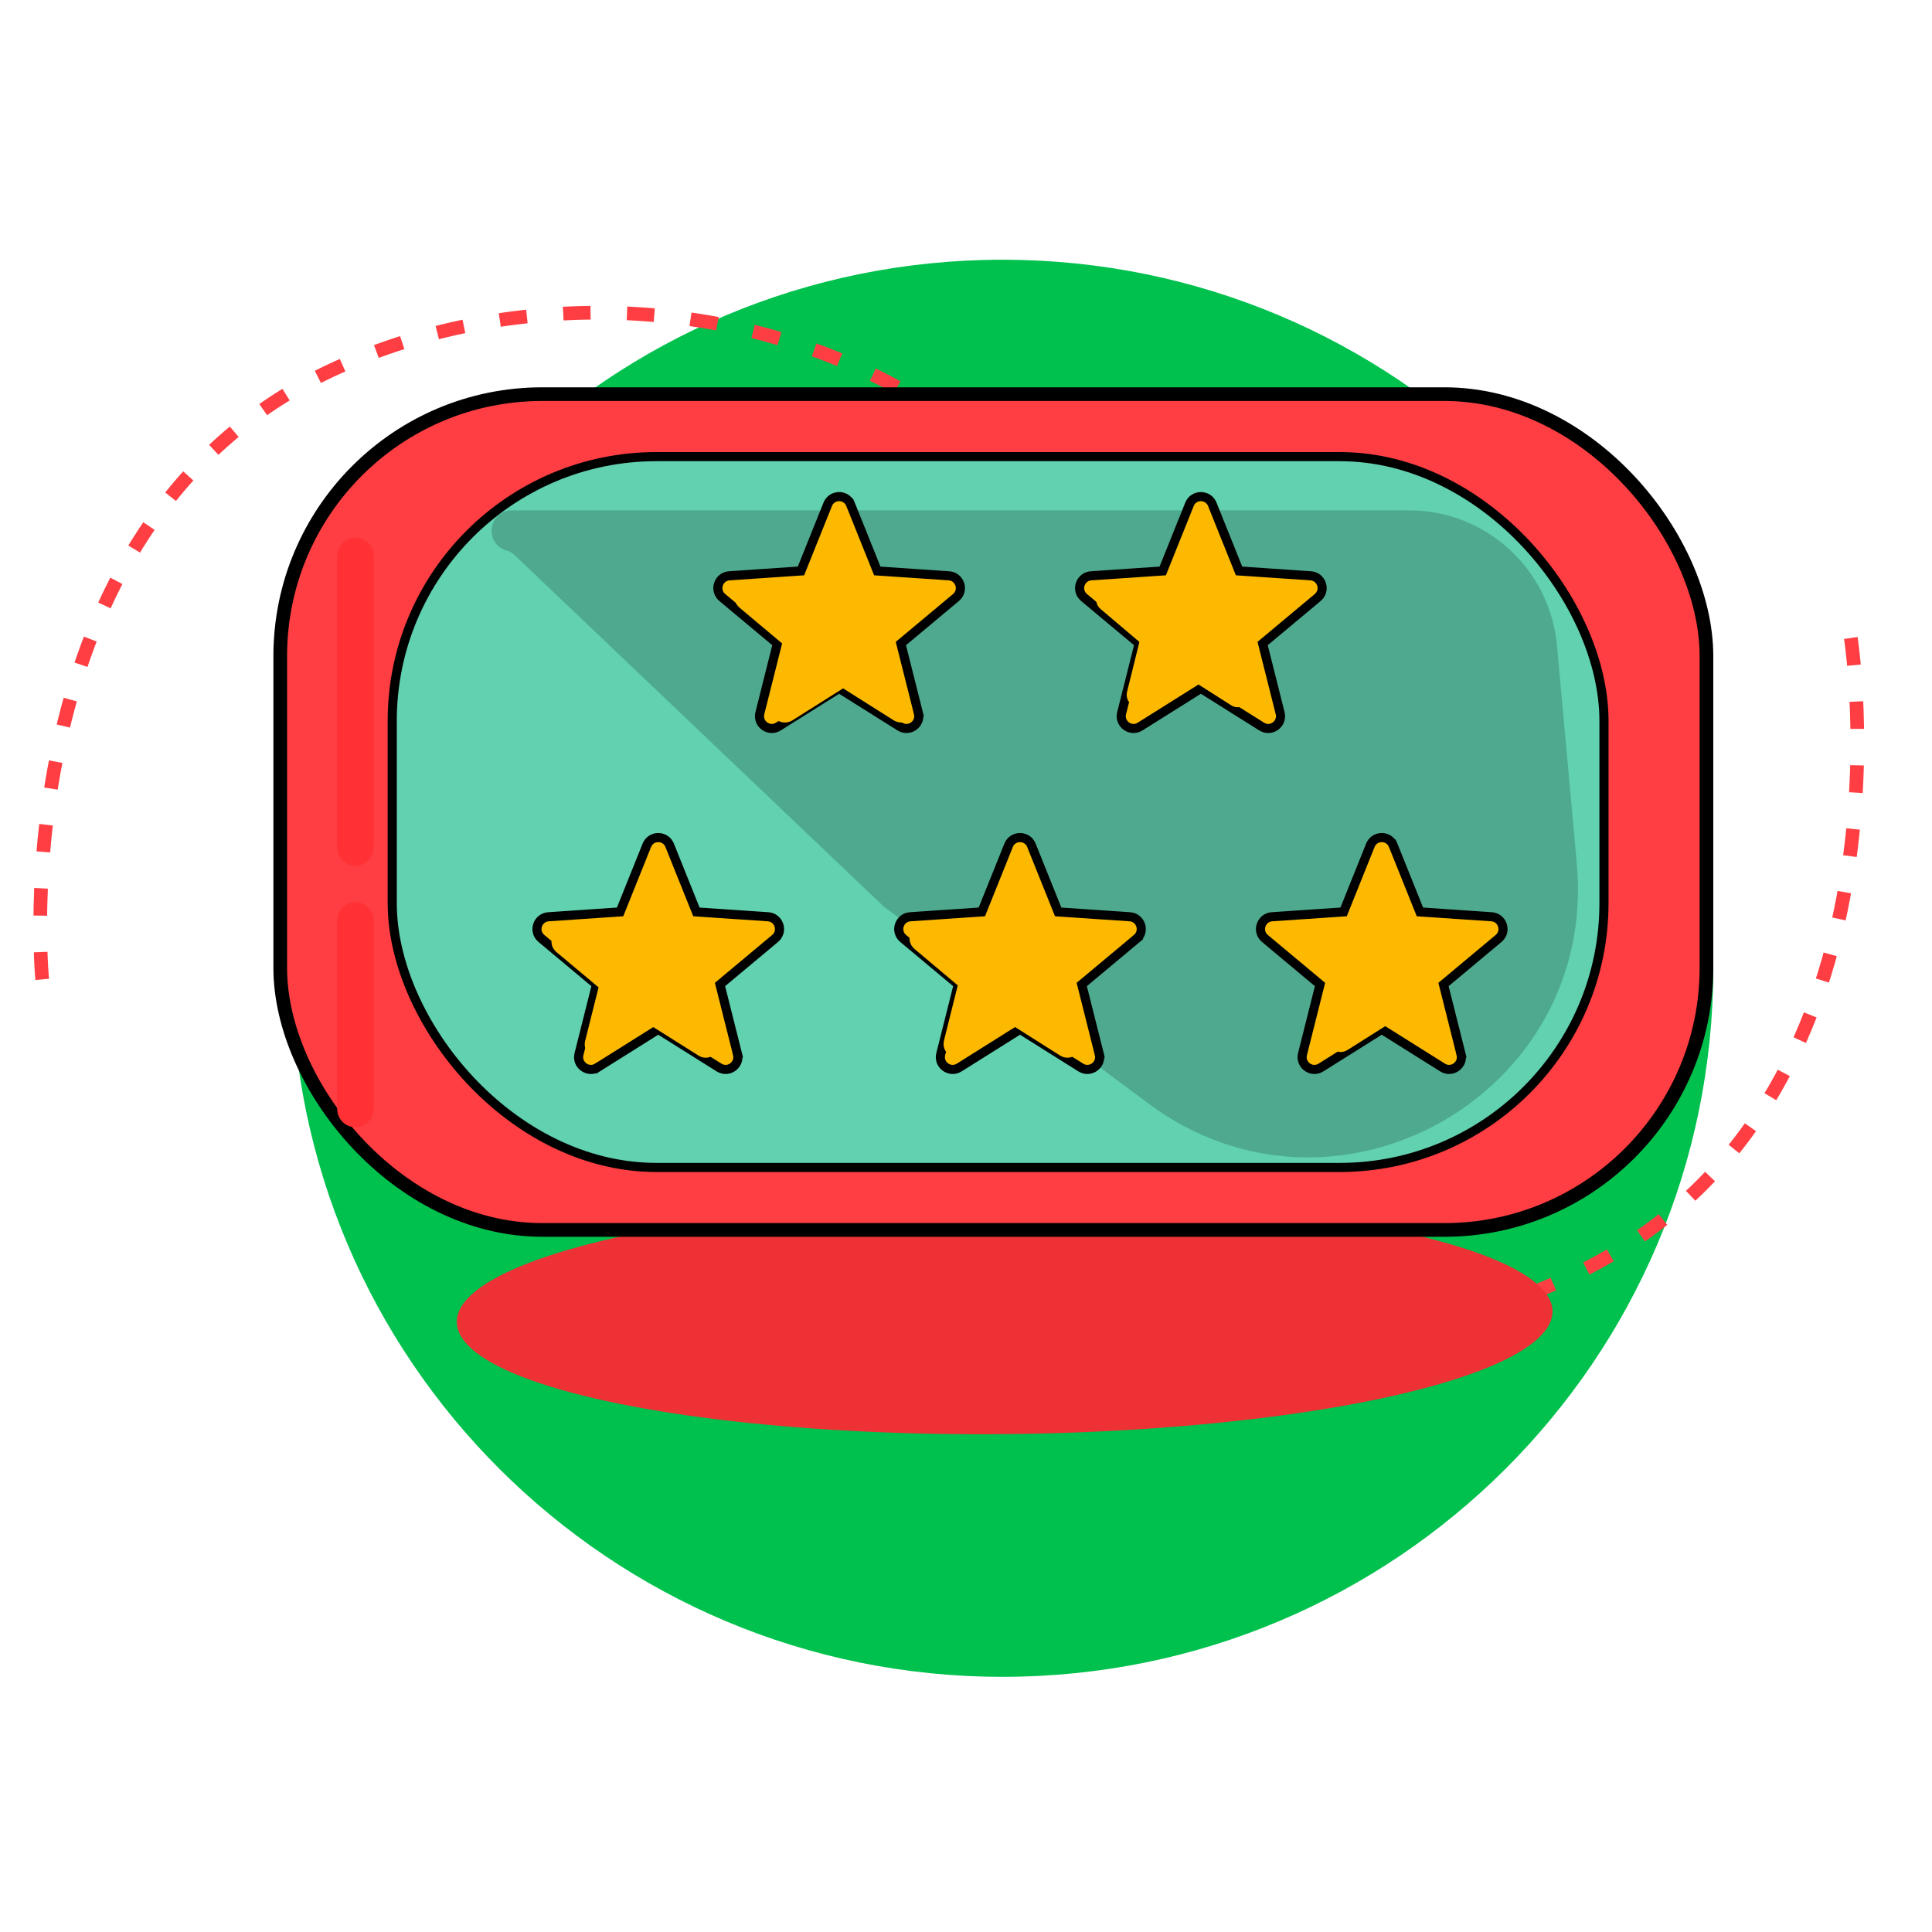
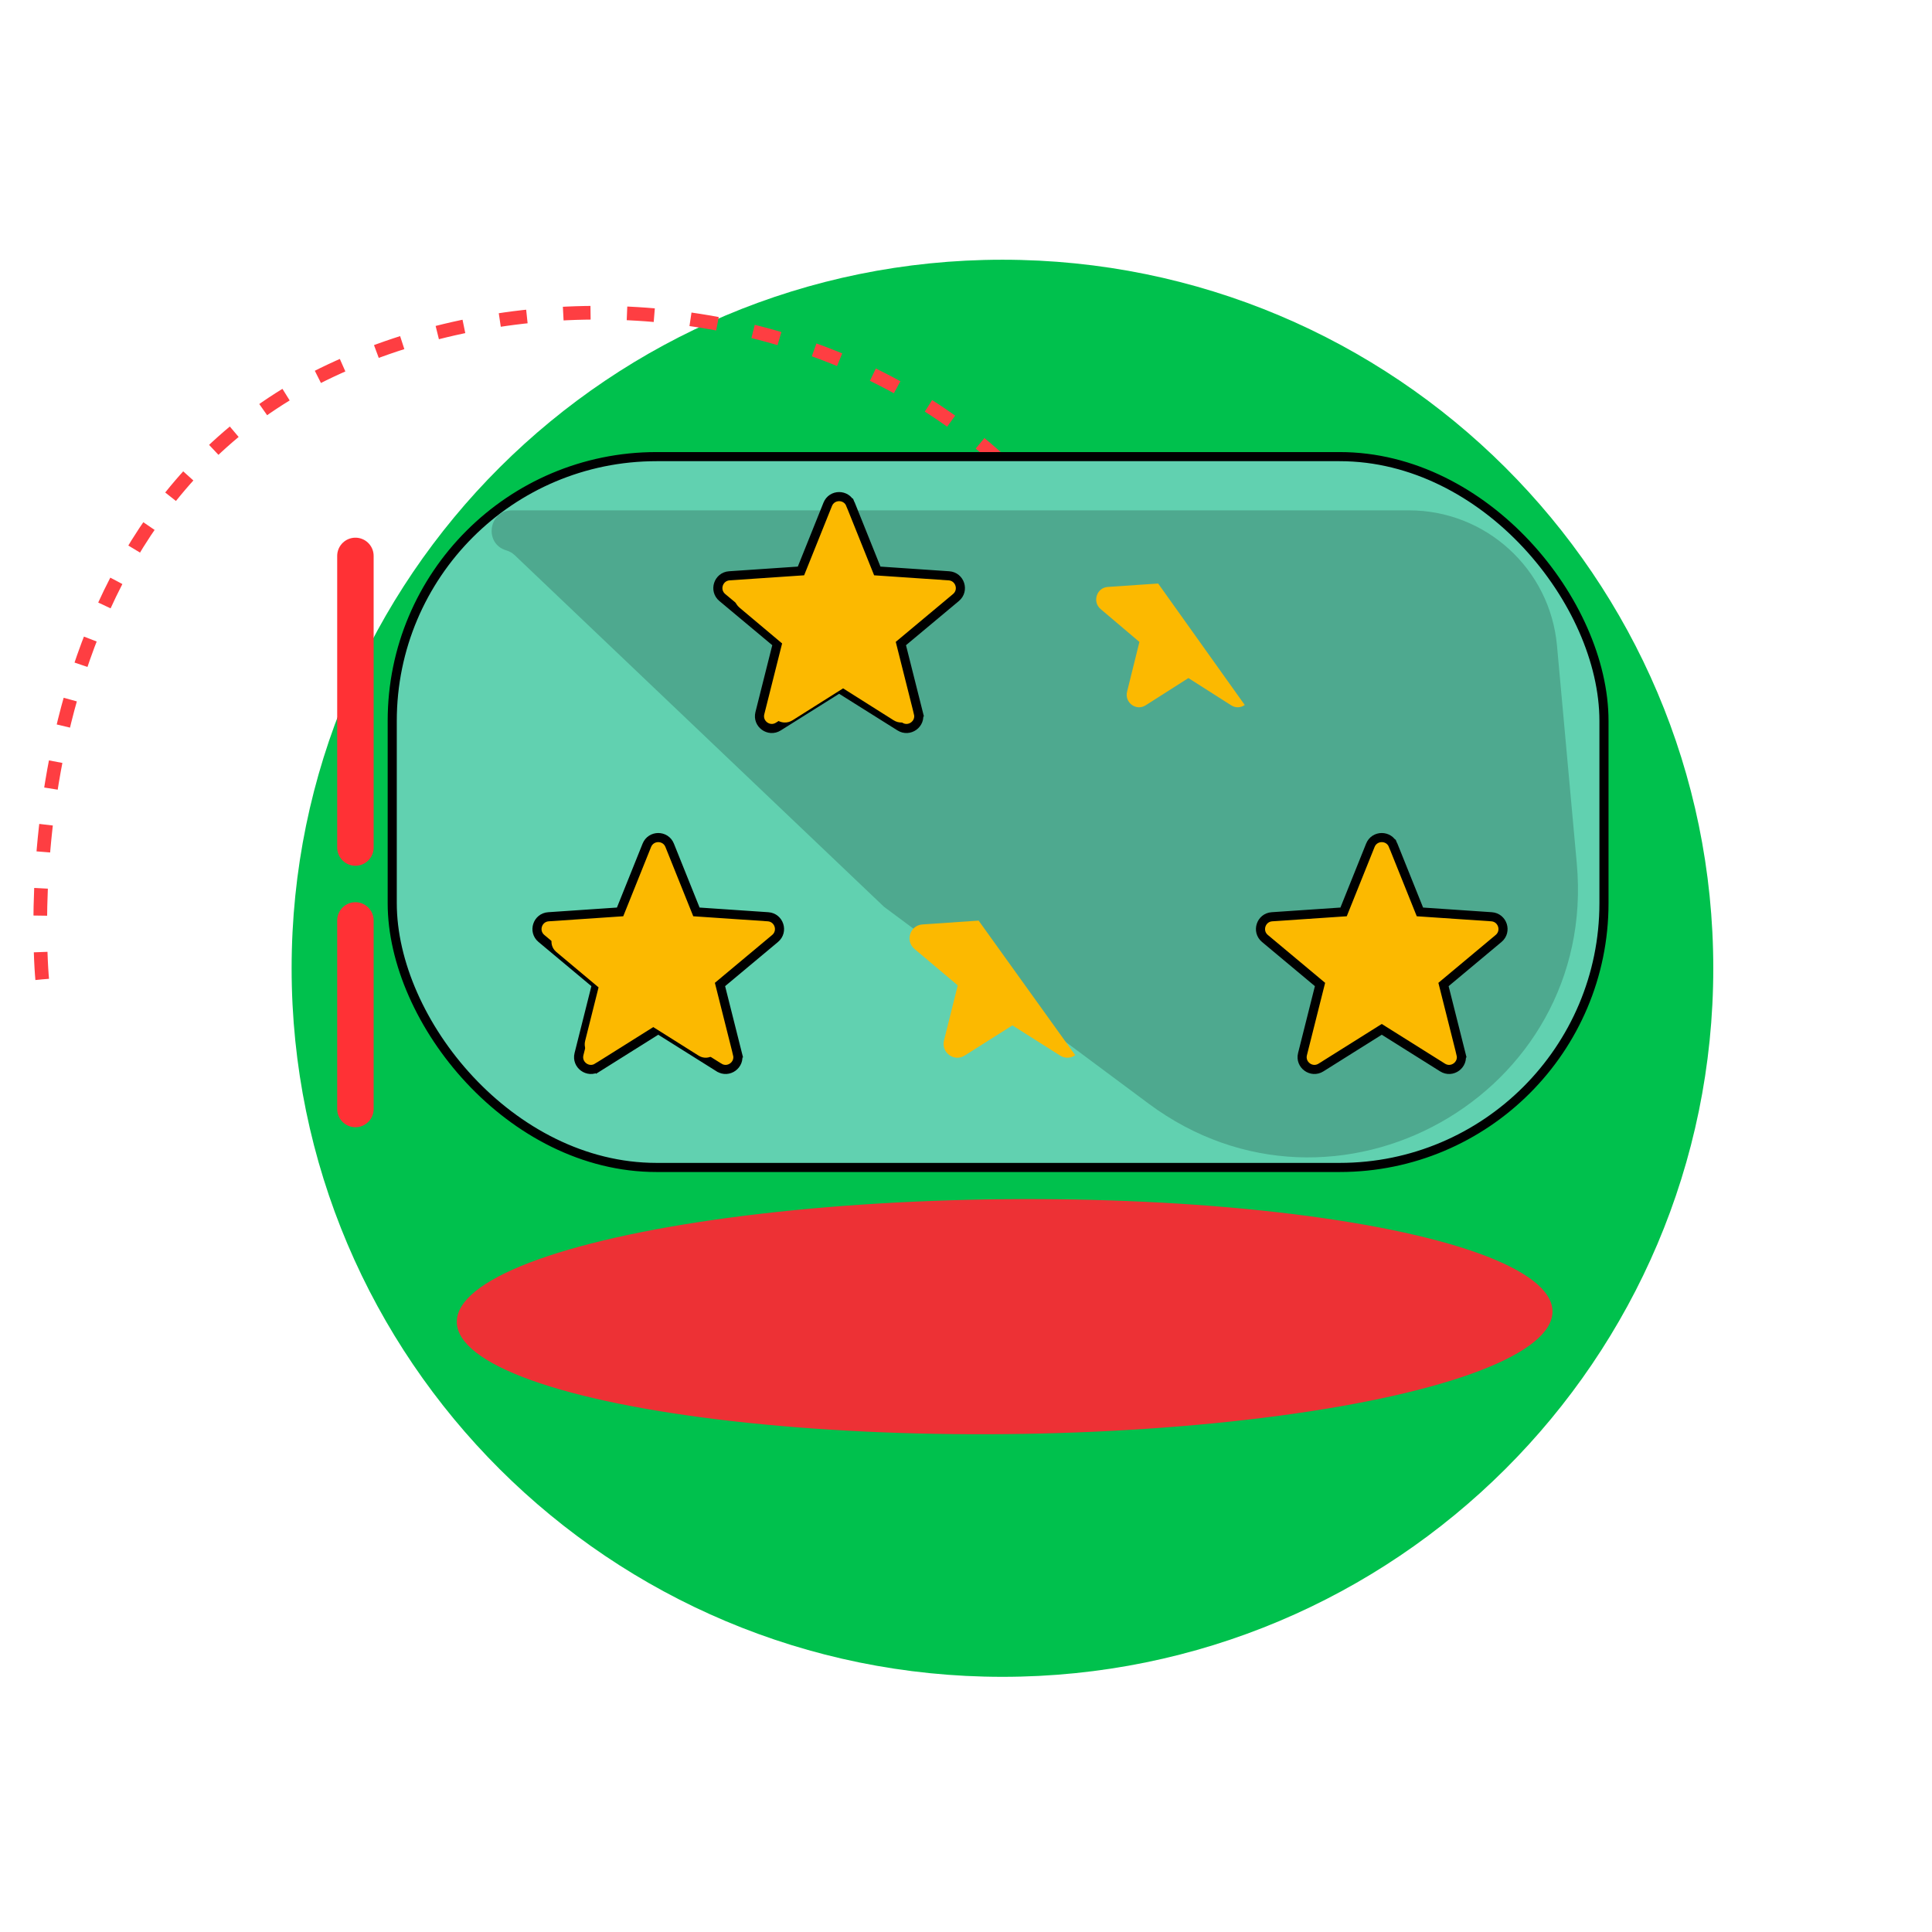
<svg xmlns="http://www.w3.org/2000/svg" width="424" height="424" viewBox="0 0 424 424" fill="none">
  <path d="M376 212.5C376 298.38 306.156 368 220 368C133.844 368 64 298.38 64 212.5C64 126.62 133.844 57 220 57C306.156 57 376 126.62 376 212.5Z" fill="#00C14D" />
-   <path d="M406.183 140.018C406.183 140.018 421.667 238.551 350.675 277.043C279.684 315.535 166.916 287.304 160.409 176.964" stroke="#FE3E42" stroke-width="3" stroke-dasharray="6 8" />
  <path d="M9.262 214.933C9.262 214.933 -0.516 115.671 72.577 81.336C145.67 47.002 256.623 81.688 256.757 192.219" stroke="#FE3E42" stroke-width="3" stroke-dasharray="6 8" />
  <ellipse cx="220.483" cy="288.958" rx="120.235" ry="25.778" transform="rotate(-0.563 220.483 288.958)" fill="#ED3135" />
-   <rect x="61.5" y="86.5" width="313" height="183.423" rx="57.5" fill="#FE3E42" stroke="black" stroke-width="3" />
  <rect x="86.079" y="100.212" width="265.931" height="156" rx="58" fill="#61D1B0" stroke="black" stroke-width="2" />
  <path d="M111.131 120.792C106.152 119.339 107.201 112 112.388 112L309.215 112C326.084 112 340.169 124.863 341.697 141.663L346.047 189.522C350.666 240.321 293.001 272.647 252.075 242.202L194 199L112.968 121.85C112.449 121.356 111.819 120.993 111.131 120.792V120.792Z" fill="#4EA98F" />
-   <path d="M224.384 226.237L223.852 225.903L223.32 226.237L210.509 234.28C208.449 235.574 205.864 233.695 206.458 231.337L206.458 231.337L210.148 216.667L210.301 216.059L209.819 215.656L198.212 205.957C198.212 205.957 198.212 205.957 198.212 205.957C196.345 204.398 197.332 201.359 199.759 201.194C199.759 201.194 199.759 201.194 199.759 201.194L214.851 200.171L215.478 200.129L215.712 199.546L221.349 185.509L221.349 185.509C222.255 183.252 225.45 183.252 226.356 185.509L226.356 185.509L231.993 199.546L232.227 200.129L232.854 200.171L247.946 201.194C250.372 201.359 251.36 204.398 249.493 205.957L250.134 206.725L249.493 205.957L237.885 215.656L237.403 216.059L237.556 216.667L241.247 231.337L242.217 231.093L241.247 231.337C241.84 233.696 239.255 235.574 237.195 234.28L237.195 234.28L224.384 226.237Z" fill="#FCB900" stroke="black" stroke-width="2" />
  <path d="M200.698 208.258L210.188 216.248L207.171 228.332C206.506 230.996 209.402 233.116 211.71 231.656L222.184 225.03L232.657 231.656C233.785 232.37 235.049 232.22 235.974 231.577L214.77 202.037L202.432 202.88C199.713 203.066 198.606 206.497 200.698 208.258Z" fill="#FCB900" />
  <path d="M303.774 226.237L303.243 225.903L302.711 226.237L289.9 234.28C287.84 235.574 285.255 233.695 285.849 231.337L285.849 231.337L289.539 216.667L289.692 216.059L289.21 215.656L277.602 205.957C277.602 205.957 277.602 205.957 277.602 205.957C275.736 204.398 276.723 201.359 279.15 201.194L294.242 200.171L294.868 200.129L295.102 199.546L300.739 185.509L300.739 185.509C301.645 183.252 304.84 183.252 305.747 185.509L306.648 185.147L305.747 185.509L311.384 199.546L311.618 200.129L312.244 200.171L327.336 201.194C329.763 201.359 330.75 204.398 328.884 205.957C328.884 205.957 328.884 205.957 328.884 205.957L317.276 215.656L316.794 216.059L316.947 216.667L320.638 231.337L321.607 231.093L320.638 231.337C321.231 233.696 318.646 235.574 316.586 234.28L316.586 234.28L303.774 226.237Z" fill="#FCB900" stroke="black" stroke-width="2" />
-   <path d="M285.475 208.662L294.31 216.097L291.501 227.342C290.882 229.821 293.579 231.794 295.728 230.435L305.479 224.27L315.23 230.435C316.28 231.099 317.457 230.96 318.317 230.362L298.576 202.873L287.089 203.658C284.557 203.831 283.527 207.024 285.475 208.662Z" fill="#FCB900" />
  <path d="M144.993 226.237L144.461 225.903L143.929 226.237L131.118 234.28L131.65 235.127L131.118 234.28C129.058 235.574 126.473 233.695 127.067 231.337L127.067 231.337L130.757 216.667L130.91 216.058L130.429 215.656L118.82 205.957C116.954 204.397 117.941 201.359 120.368 201.194C120.368 201.194 120.368 201.194 120.368 201.194L135.46 200.171L136.086 200.128L136.32 199.546L141.957 185.509L141.957 185.509C142.864 183.252 146.059 183.252 146.965 185.509L146.965 185.509L152.602 199.546L152.836 200.128L153.462 200.171L168.554 201.194C170.981 201.359 171.968 204.397 170.102 205.957C170.102 205.957 170.102 205.957 170.102 205.957L158.494 215.655L158.012 216.058L158.166 216.667L161.856 231.336L162.826 231.092L161.856 231.336C162.449 233.695 159.864 235.573 157.805 234.28L157.804 234.28L144.993 226.237Z" fill="#FCB900" stroke="black" stroke-width="2" />
  <path d="M122.091 208.921L131.362 216.689L128.415 228.438C127.765 231.027 130.595 233.089 132.85 231.669L143.083 225.228L153.315 231.669C154.417 232.363 155.652 232.217 156.556 231.592L135.839 202.873L123.785 203.693C121.128 203.873 120.048 207.209 122.091 208.921Z" fill="#FCB900" />
-   <path d="M264.079 151.41L263.547 151.077L263.016 151.41L250.205 159.453C248.145 160.747 245.56 158.869 246.153 156.51L246.153 156.51L249.844 141.841L249.997 141.232L249.515 140.829L237.907 131.131C236.041 129.571 237.028 126.532 239.455 126.368L254.546 125.344L255.173 125.302L255.407 124.719L261.044 110.682L261.044 110.682C261.95 108.425 265.145 108.425 266.052 110.682L266.052 110.682L271.689 124.719L271.923 125.302L272.549 125.344L287.641 126.368C290.068 126.532 291.055 129.571 289.189 131.131L277.581 140.829L277.099 141.232L277.252 141.841L280.942 156.51C281.536 158.869 278.951 160.747 276.891 159.453L276.891 159.453L264.079 151.41Z" fill="#FCB900" stroke="black" stroke-width="2" />
  <path d="M241.548 133.669L250.056 140.882L247.351 151.792C246.755 154.196 249.352 156.111 251.421 154.792L260.811 148.811L270.201 154.792C271.212 155.437 272.346 155.301 273.175 154.721L254.164 128.053L243.103 128.814C240.665 128.982 239.673 132.08 241.548 133.669Z" fill="#FCB900" />
  <path d="M184.688 151.41L184.156 151.077L183.624 151.41L170.814 159.453C168.753 160.747 166.169 158.869 166.762 156.51L166.762 156.51L170.452 141.841L170.606 141.232L170.124 140.829L158.516 131.131C156.649 129.571 157.637 126.532 160.064 126.368L175.156 125.344L175.782 125.302L176.016 124.719L181.653 110.682L181.653 110.682C182.559 108.425 185.754 108.425 186.661 110.682L187.565 110.319L186.661 110.682L192.298 124.719L192.532 125.302L193.158 125.344L208.25 126.368C210.677 126.532 211.664 129.571 209.798 131.131L198.19 140.829L197.708 141.232L197.861 141.841L201.552 156.51L202.521 156.266L201.552 156.51C202.145 158.869 199.56 160.747 197.5 159.453L197.5 159.453L184.688 151.41Z" fill="#FCB900" stroke="black" stroke-width="2" />
  <path d="M162.306 133.365L172.341 141.799L169.15 154.555C168.447 157.366 171.51 159.605 173.951 158.063L185.026 151.07L196.101 158.063C197.294 158.817 198.631 158.658 199.608 157.98L177.186 126.799L164.139 127.689C161.264 127.885 160.094 131.507 162.306 133.365Z" fill="#FCB900" />
  <path d="M78 122V186" stroke="#FF3135" stroke-width="8" stroke-linecap="round" />
  <path d="M78 202L78 243.381" stroke="#FF3135" stroke-width="8" stroke-linecap="round" />
</svg>